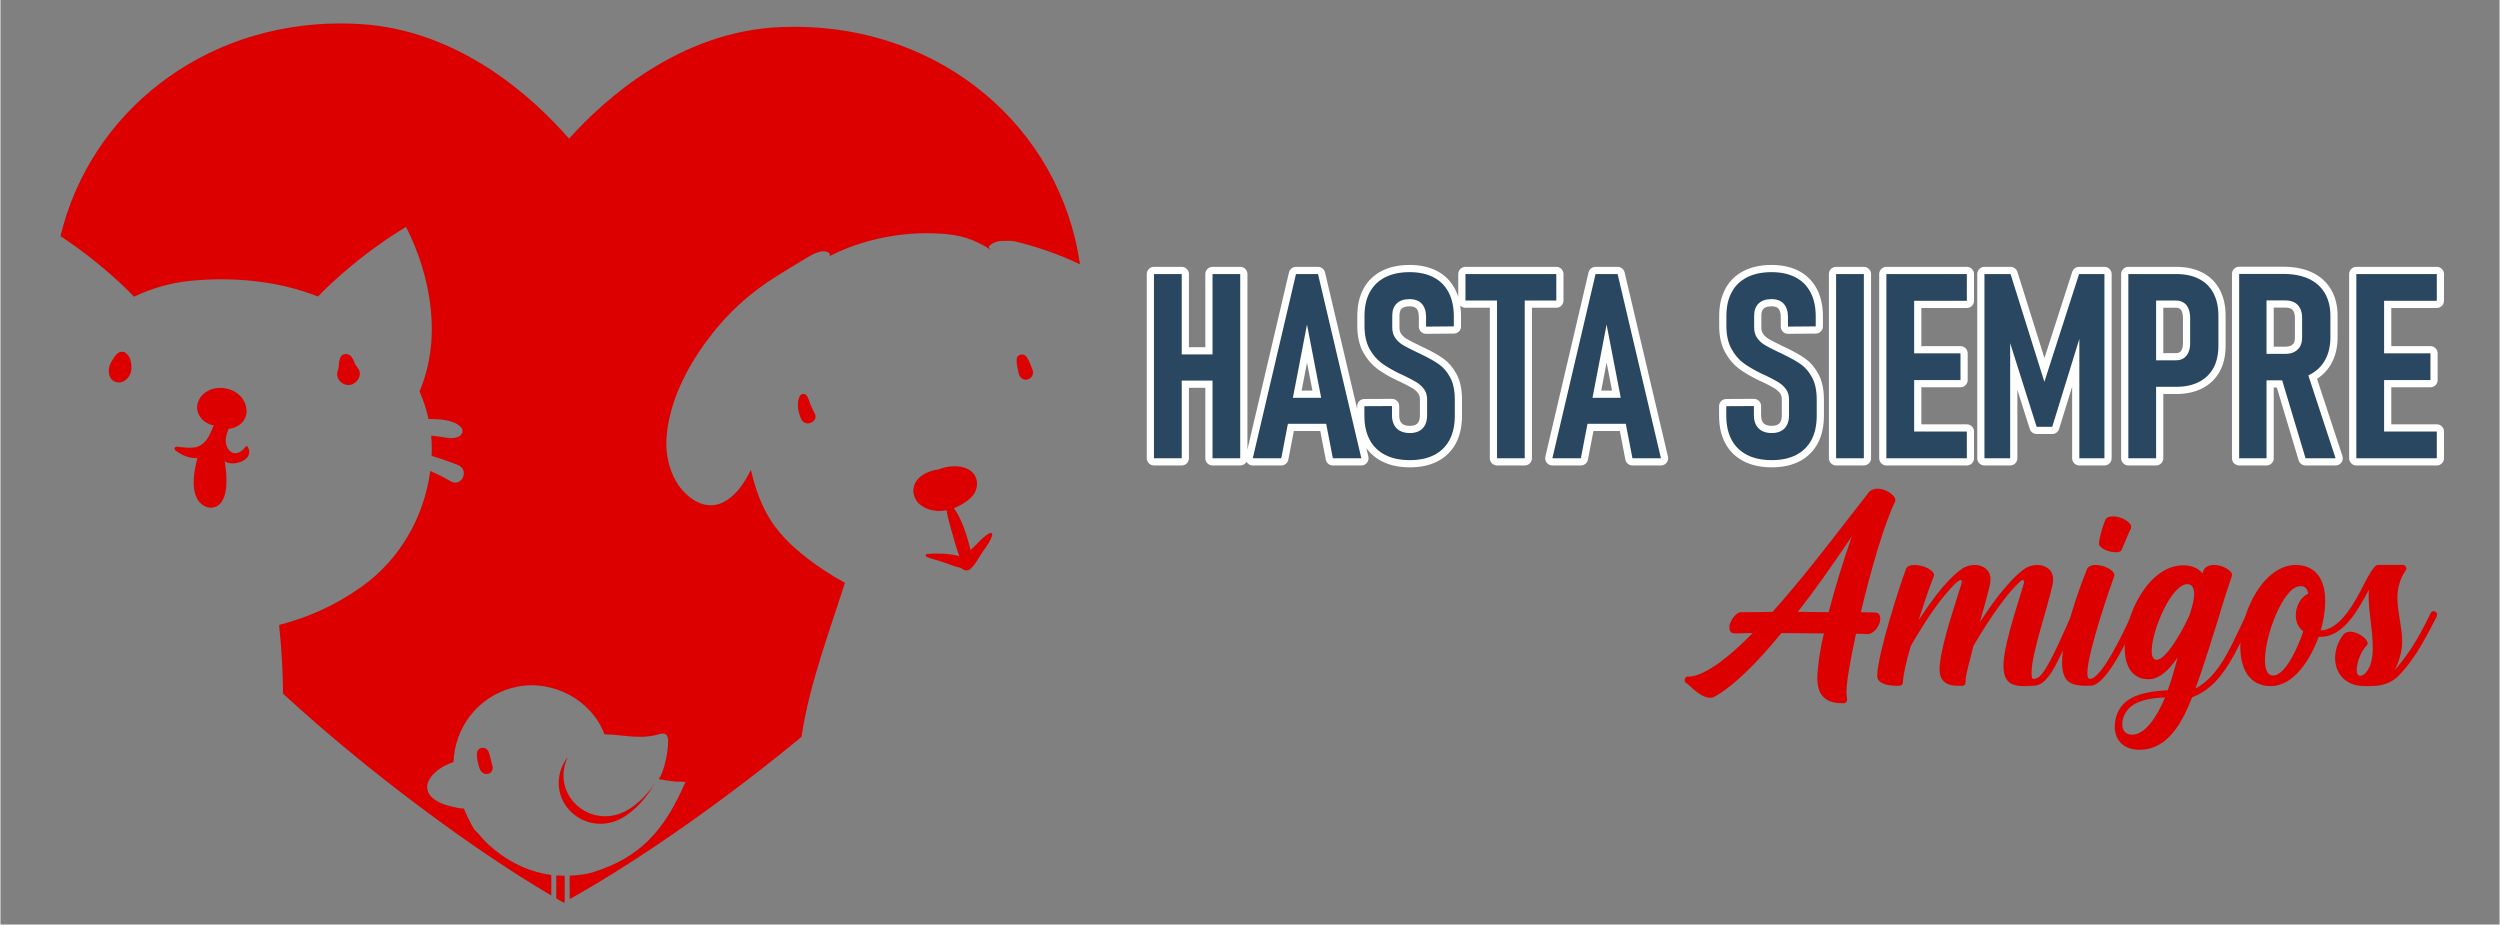
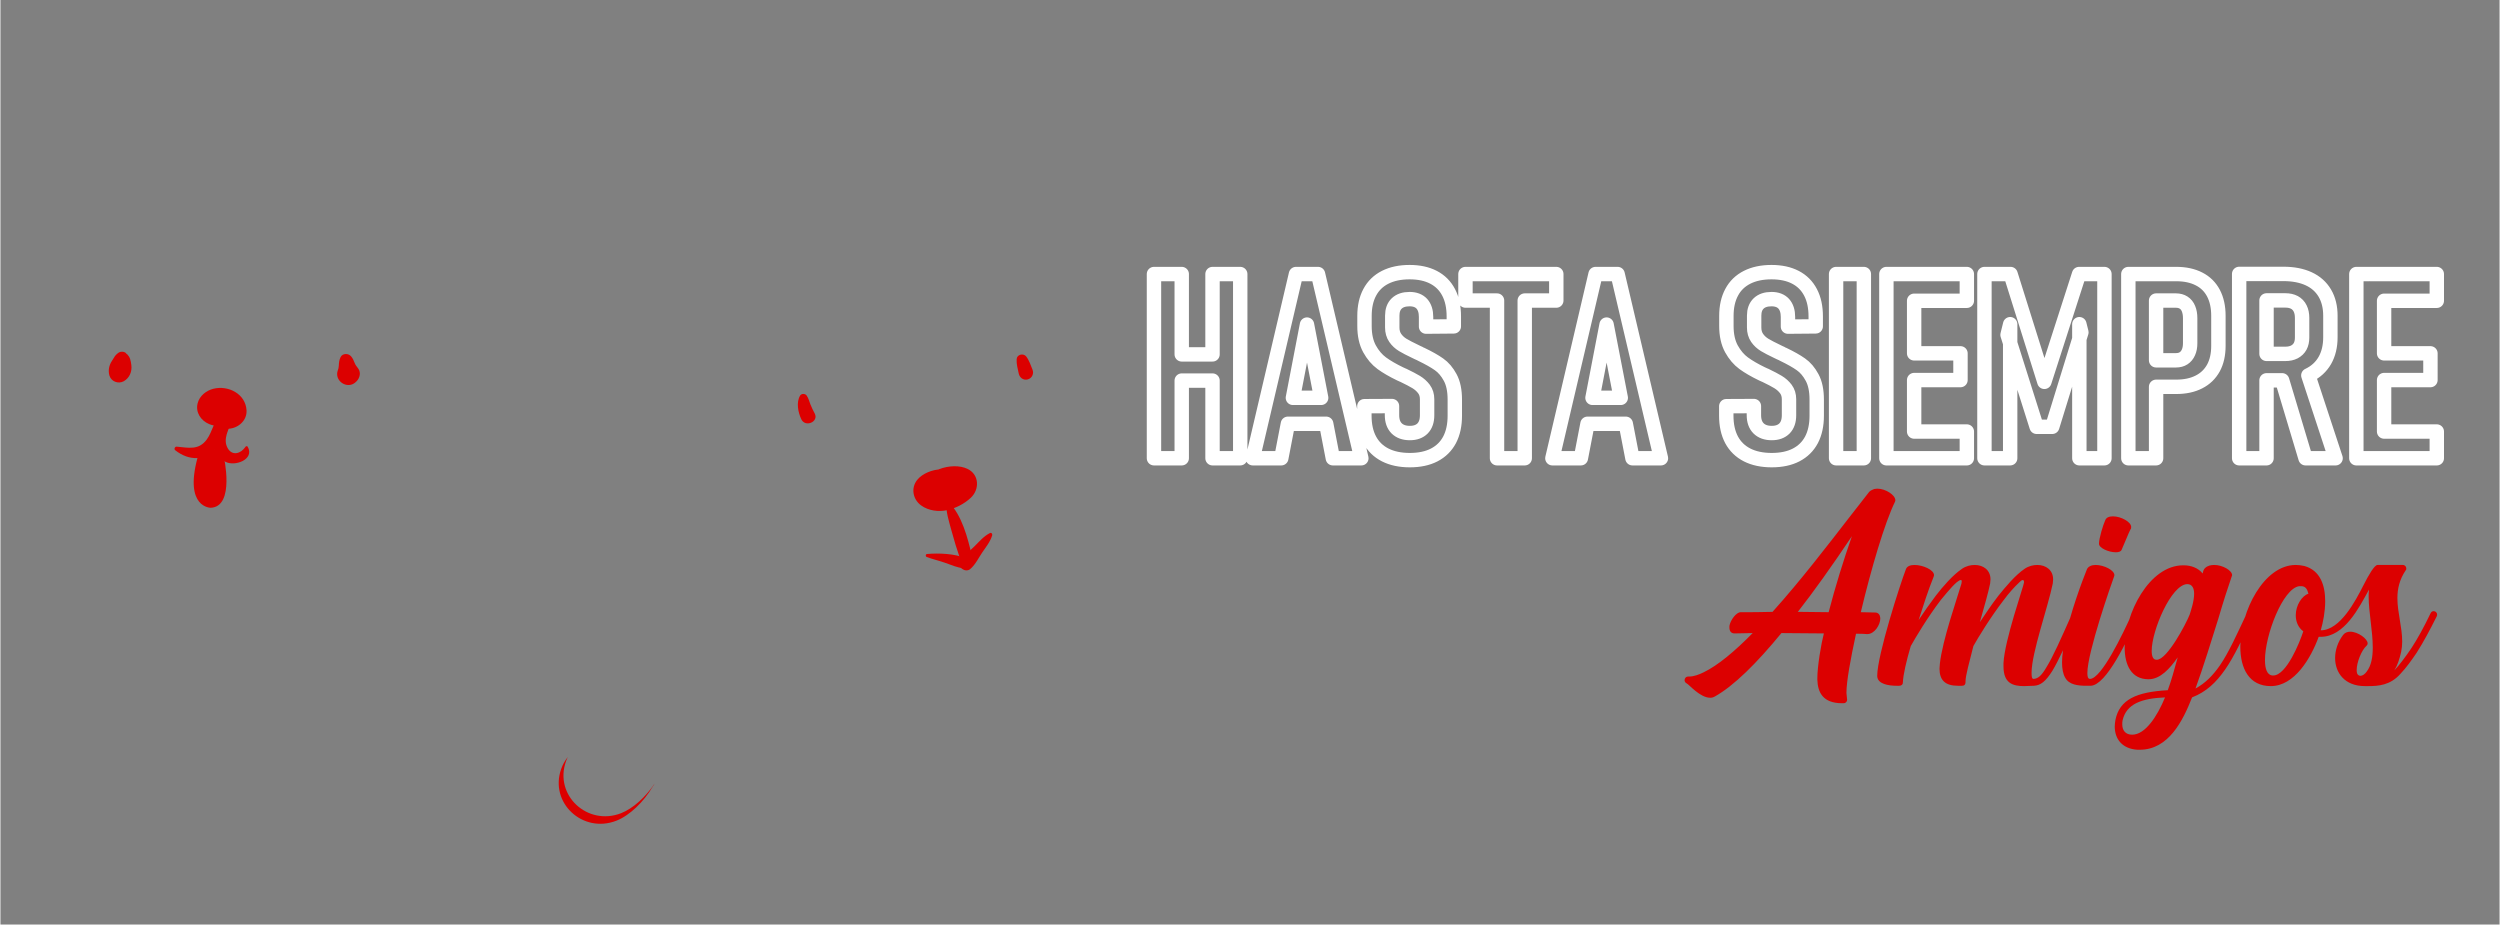
<svg xmlns="http://www.w3.org/2000/svg" xml:space="preserve" width="1517px" height="561px" version="1.1" style="shape-rendering:geometricPrecision; text-rendering:geometricPrecision; image-rendering:optimizeQuality; fill-rule:evenodd; clip-rule:evenodd" viewBox="0 0 1517 561.2">
  <rect x="0" y="0" width="1517" height="561.2" fill="#808080" stroke="none" />
  <defs>
    <style type="text/css"> .str0 {stroke:white;stroke-width:8.74;stroke-linecap:round;stroke-linejoin:round;stroke-miterlimit:22.926} .fil0 {fill:none;fill-rule:nonzero} .fil3 {fill:#DC0000} .fil1 {fill:#294761;fill-rule:nonzero} .fil2 {fill:#DC0000;fill-rule:nonzero} .fil4 {fill:#DC0000;fill-rule:nonzero} </style>
  </defs>
  <g id="Capa_x0020_1">
    <g>
      <path class="fil0 str0" d="M1438.07 166.35l8.85 0 31.99 0 0 16.22 -31.99 0 0 31.91 28.13 0 0 16.22 -28.13 0 0 31.24 31.99 0 0 16.22 -31.99 0 -8.85 0 -8 0 0 -111.81 8 0zm-702.32 0l16.82 0 0 111.81 -16.82 0 0 -47.14 -18.69 0 0 47.14 -16.85 0 0 -111.81 16.85 0 0 48.76 18.69 0 0 -48.76zm50.66 0l13.38 0 26.3 111.81 -17.3 0 -4.04 -20.92 -23.24 0 -4.03 20.92 -17.29 0 26.22 -111.81zm15.29 75.14l-8.6 -44.46 -8.56 44.46 17.16 0zm53.84 37.82c-5.86,0 -10.81,-1.05 -14.96,-3.15 -4.12,-2.1 -7.27,-5.17 -9.42,-9.18 -2.16,-4.05 -3.23,-8.93 -3.23,-14.65l0 -5.77 16.77 -0.08 0 5.54c0,3.43 0.94,6.09 2.83,8 1.92,1.89 4.57,2.84 8.01,2.84 3.33,0 5.9,-0.95 7.74,-2.81 1.81,-1.87 2.73,-4.52 2.73,-7.96l0 -9.76c0,-2.41 -0.63,-4.46 -1.89,-6.17 -1.26,-1.68 -2.83,-3.09 -4.72,-4.25 -1.92,-1.15 -4.52,-2.52 -7.85,-4.12 -0.16,-0.05 -0.32,-0.11 -0.48,-0.18 -0.15,-0.08 -0.31,-0.16 -0.44,-0.21l-1 -0.45c-4.46,-2.15 -8.16,-4.3 -11.13,-6.46 -2.94,-2.15 -5.43,-5.09 -7.45,-8.76 -2.02,-3.7 -3.04,-8.32 -3.04,-13.86l0 -6.14c0,-5.59 1.07,-10.37 3.2,-14.33 2.13,-3.99 5.25,-7.01 9.34,-9.08 4.1,-2.08 9.06,-3.13 14.83,-3.13 5.7,0 10.55,1.05 14.54,3.13 3.99,2.07 7.06,5.12 9.16,9.16 2.1,4.01 3.15,8.87 3.15,14.56l0 6.07 -16.85 0.15 0 -5.85c0,-3.46 -0.87,-6.14 -2.57,-8.03 -1.71,-1.86 -4.2,-2.81 -7.43,-2.81 -3.38,0 -5.98,0.89 -7.8,2.63 -1.81,1.73 -2.72,4.2 -2.72,7.37l0 7.24c0,2.45 0.6,4.55 1.81,6.3 1.2,1.74 2.73,3.15 4.56,4.26 1.84,1.1 4.39,2.44 7.61,3.96 0.48,0.21 0.92,0.42 1.34,0.66 0.45,0.23 0.92,0.44 1.45,0.65 0.13,0.11 0.31,0.18 0.5,0.26 0.15,0.08 0.36,0.19 0.57,0.29 4.36,2.1 7.85,4.07 10.53,5.96 2.67,1.86 4.93,4.51 6.8,7.98 1.88,3.46 2.8,7.95 2.8,13.44l0 9.76c0,5.72 -1.05,10.6 -3.17,14.65 -2.13,4.01 -5.25,7.08 -9.32,9.18 -4.07,2.1 -9,3.15 -14.8,3.15zm69.73 -96.87l0 95.72 -16.82 0 0 -95.72 -19.16 0 0 -16.09 55.14 0 0 16.09 -19.16 0zm42.99 -16.09l13.39 0 26.3 111.81 -17.3 0 -4.04 -20.92 -23.24 0 -4.03 20.92 -17.29 0 26.21 -111.81zm15.3 75.14l-8.6 -44.46 -8.56 44.46 17.16 0zm91.66 37.82c-5.86,0 -10.82,-1.05 -14.96,-3.15 -4.12,-2.1 -7.27,-5.17 -9.43,-9.18 -2.15,-4.05 -3.22,-8.93 -3.22,-14.65l0 -5.77 16.77 -0.08 0 5.54c0,3.43 0.94,6.09 2.83,8 1.92,1.89 4.57,2.84 8.01,2.84 3.33,0 5.9,-0.95 7.74,-2.81 1.81,-1.87 2.73,-4.52 2.73,-7.96l0 -9.76c0,-2.41 -0.63,-4.46 -1.89,-6.17 -1.26,-1.68 -2.83,-3.09 -4.73,-4.25 -1.91,-1.15 -4.51,-2.52 -7.84,-4.12 -0.16,-0.05 -0.32,-0.11 -0.48,-0.18 -0.15,-0.08 -0.31,-0.16 -0.44,-0.21l-1 -0.45c-4.46,-2.15 -8.16,-4.3 -11.13,-6.46 -2.94,-2.15 -5.43,-5.09 -7.45,-8.76 -2.02,-3.7 -3.05,-8.32 -3.05,-13.86l0 -6.14c0,-5.59 1.08,-10.37 3.21,-14.33 2.12,-3.99 5.25,-7.01 9.34,-9.08 4.09,-2.08 9.06,-3.13 14.83,-3.13 5.69,0 10.55,1.05 14.54,3.13 3.99,2.07 7.06,5.12 9.16,9.16 2.1,4.01 3.15,8.87 3.15,14.56l0 6.07 -16.85 0.15 0 -5.85c0,-3.46 -0.87,-6.14 -2.57,-8.03 -1.71,-1.86 -4.2,-2.81 -7.43,-2.81 -3.39,0 -5.98,0.89 -7.8,2.63 -1.81,1.73 -2.73,4.2 -2.73,7.37l0 7.24c0,2.45 0.61,4.55 1.81,6.3 1.21,1.74 2.74,3.15 4.57,4.26 1.84,1.1 4.39,2.44 7.61,3.96 0.48,0.21 0.92,0.42 1.34,0.66 0.45,0.23 0.92,0.44 1.45,0.65 0.13,0.11 0.31,0.18 0.49,0.26 0.16,0.08 0.37,0.19 0.58,0.29 4.36,2.1 7.85,4.07 10.53,5.96 2.67,1.86 4.93,4.51 6.79,7.98 1.89,3.46 2.81,7.95 2.81,13.44l0 9.76c0,5.72 -1.05,10.6 -3.17,14.65 -2.13,4.01 -5.25,7.08 -9.32,9.18 -4.07,2.1 -9,3.15 -14.8,3.15zm55.9 -1.15l-16.85 0 0 -111.81 16.85 0 0 111.81zm13.68 -111.81l8 0 8.85 0 31.99 0 0 16.22 -31.99 0 0 31.91 28.13 0 0 16.22 -28.13 0 0 31.24 31.99 0 0 16.22 -31.99 0 -8.85 0 -8 0 0 -111.81zm116.97 0l15.39 0 0 111.81 -15.23 0 0 -81.37 1.24 4.94 -17.7 57.35 -9.47 0 -17.66 -55.83 1.6 -6.46 0 81.37 -15.62 0 0 -111.81 15.85 0 20.53 65.43 21.07 -65.43zm46.75 52.36l12.07 0c1.79,0 3.34,-0.4 4.62,-1.23 1.26,-0.82 2.26,-2 2.94,-3.57 0.71,-1.55 1.05,-3.42 1.05,-5.57l0 -15.14c0,-2.26 -0.34,-4.2 -1,-5.8 -0.65,-1.63 -1.65,-2.86 -2.96,-3.7 -1.31,-0.84 -2.86,-1.26 -4.65,-1.26l-12.07 0 0 36.27zm0 -52.36l12.23 0c5.38,0 10,1 13.83,2.97 3.86,1.96 6.77,4.85 8.77,8.65 1.99,3.79 2.99,8.35 2.99,13.68l0 18.29c0,5.25 -1,9.71 -3.02,13.44 -2.05,3.7 -4.96,6.54 -8.82,8.48 -3.83,1.97 -8.42,2.94 -13.75,2.94l-12.23 0 0 43.36 -16.85 0 0 -111.81 8.48 0 8.37 0zm67.03 48.45l11.47 0c2.1,0 3.91,-0.39 5.46,-1.18 1.52,-0.82 2.7,-1.94 3.49,-3.39 0.79,-1.47 1.18,-3.25 1.18,-5.35l0 -11.92c0,-2.2 -0.39,-4.12 -1.18,-5.72 -0.79,-1.63 -1.97,-2.83 -3.49,-3.67 -1.55,-0.82 -3.36,-1.21 -5.46,-1.21l-11.47 0 0 32.44zm0 -48.53l10.24 0c5.98,0 11.13,1 15.38,2.97 4.25,1.96 7.51,4.88 9.76,8.68 2.26,3.84 3.39,8.4 3.39,13.73l0 13.07c0,5.48 -1.13,10.18 -3.39,14.12 -2.25,3.91 -5.54,6.9 -9.81,8.95l-0.19 0.09 16.54 50.28 -18.24 0 -14.19 -47.3 -9.49 0 0 47.3 -16.61 0 0 -111.89 7.69 0 8.92 0z" />
-       <path id="_1" class="fil1" d="M1438.07 166.35l8.85 0 31.99 0 0 16.22 -31.99 0 0 31.91 28.13 0 0 16.22 -28.13 0 0 31.24 31.99 0 0 16.22 -31.99 0 -8.85 0 -8 0 0 -111.81 8 0zm-702.32 0l16.82 0 0 111.81 -16.82 0 0 -47.14 -18.69 0 0 47.14 -16.85 0 0 -111.81 16.85 0 0 48.76 18.69 0 0 -48.76zm50.66 0l13.38 0 26.3 111.81 -17.3 0 -4.04 -20.92 -23.24 0 -4.03 20.92 -17.29 0 26.22 -111.81zm15.29 75.14l-8.6 -44.46 -8.56 44.46 17.16 0zm53.84 37.82c-5.86,0 -10.81,-1.05 -14.96,-3.15 -4.12,-2.1 -7.27,-5.17 -9.42,-9.18 -2.16,-4.05 -3.23,-8.93 -3.23,-14.65l0 -5.77 16.77 -0.08 0 5.54c0,3.43 0.94,6.09 2.83,8 1.92,1.89 4.57,2.84 8.01,2.84 3.33,0 5.9,-0.95 7.74,-2.81 1.81,-1.87 2.73,-4.52 2.73,-7.96l0 -9.76c0,-2.41 -0.63,-4.46 -1.89,-6.17 -1.26,-1.68 -2.83,-3.09 -4.72,-4.25 -1.92,-1.15 -4.52,-2.52 -7.85,-4.12 -0.16,-0.05 -0.32,-0.11 -0.48,-0.18 -0.15,-0.08 -0.31,-0.16 -0.44,-0.21l-1 -0.45c-4.46,-2.15 -8.16,-4.3 -11.13,-6.46 -2.94,-2.15 -5.43,-5.09 -7.45,-8.76 -2.02,-3.7 -3.04,-8.32 -3.04,-13.86l0 -6.14c0,-5.59 1.07,-10.37 3.2,-14.33 2.13,-3.99 5.25,-7.01 9.34,-9.08 4.1,-2.08 9.06,-3.13 14.83,-3.13 5.7,0 10.55,1.05 14.54,3.13 3.99,2.07 7.06,5.12 9.16,9.16 2.1,4.01 3.15,8.87 3.15,14.56l0 6.07 -16.85 0.15 0 -5.85c0,-3.46 -0.87,-6.14 -2.57,-8.03 -1.71,-1.86 -4.2,-2.81 -7.43,-2.81 -3.38,0 -5.98,0.89 -7.8,2.63 -1.81,1.73 -2.72,4.2 -2.72,7.37l0 7.24c0,2.45 0.6,4.55 1.81,6.3 1.2,1.74 2.73,3.15 4.56,4.26 1.84,1.1 4.39,2.44 7.61,3.96 0.48,0.21 0.92,0.42 1.34,0.66 0.45,0.23 0.92,0.44 1.45,0.65 0.13,0.11 0.31,0.18 0.5,0.26 0.15,0.08 0.36,0.19 0.57,0.29 4.36,2.1 7.85,4.07 10.53,5.96 2.67,1.86 4.93,4.51 6.8,7.98 1.88,3.46 2.8,7.95 2.8,13.44l0 9.76c0,5.72 -1.05,10.6 -3.17,14.65 -2.13,4.01 -5.25,7.08 -9.32,9.18 -4.07,2.1 -9,3.15 -14.8,3.15zm69.73 -96.87l0 95.72 -16.82 0 0 -95.72 -19.16 0 0 -16.09 55.14 0 0 16.09 -19.16 0zm42.99 -16.09l13.39 0 26.3 111.81 -17.3 0 -4.04 -20.92 -23.24 0 -4.03 20.92 -17.29 0 26.21 -111.81zm15.3 75.14l-8.6 -44.46 -8.56 44.46 17.16 0zm91.66 37.82c-5.86,0 -10.82,-1.05 -14.96,-3.15 -4.12,-2.1 -7.27,-5.17 -9.43,-9.18 -2.15,-4.05 -3.22,-8.93 -3.22,-14.65l0 -5.77 16.77 -0.08 0 5.54c0,3.43 0.94,6.09 2.83,8 1.92,1.89 4.57,2.84 8.01,2.84 3.33,0 5.9,-0.95 7.74,-2.81 1.81,-1.87 2.73,-4.52 2.73,-7.96l0 -9.76c0,-2.41 -0.63,-4.46 -1.89,-6.17 -1.26,-1.68 -2.83,-3.09 -4.73,-4.25 -1.91,-1.15 -4.51,-2.52 -7.84,-4.12 -0.16,-0.05 -0.32,-0.11 -0.48,-0.18 -0.15,-0.08 -0.31,-0.16 -0.44,-0.21l-1 -0.45c-4.46,-2.15 -8.16,-4.3 -11.13,-6.46 -2.94,-2.15 -5.43,-5.09 -7.45,-8.76 -2.02,-3.7 -3.05,-8.32 -3.05,-13.86l0 -6.14c0,-5.59 1.08,-10.37 3.21,-14.33 2.12,-3.99 5.25,-7.01 9.34,-9.08 4.09,-2.08 9.06,-3.13 14.83,-3.13 5.69,0 10.55,1.05 14.54,3.13 3.99,2.07 7.06,5.12 9.16,9.16 2.1,4.01 3.15,8.87 3.15,14.56l0 6.07 -16.85 0.15 0 -5.85c0,-3.46 -0.87,-6.14 -2.57,-8.03 -1.71,-1.86 -4.2,-2.81 -7.43,-2.81 -3.39,0 -5.98,0.89 -7.8,2.63 -1.81,1.73 -2.73,4.2 -2.73,7.37l0 7.24c0,2.45 0.61,4.55 1.81,6.3 1.21,1.74 2.74,3.15 4.57,4.26 1.84,1.1 4.39,2.44 7.61,3.96 0.48,0.21 0.92,0.42 1.34,0.66 0.45,0.23 0.92,0.44 1.45,0.65 0.13,0.11 0.31,0.18 0.49,0.26 0.16,0.08 0.37,0.19 0.58,0.29 4.36,2.1 7.85,4.07 10.53,5.96 2.67,1.86 4.93,4.51 6.79,7.98 1.89,3.46 2.81,7.95 2.81,13.44l0 9.76c0,5.72 -1.05,10.6 -3.17,14.65 -2.13,4.01 -5.25,7.08 -9.32,9.18 -4.07,2.1 -9,3.15 -14.8,3.15zm55.9 -1.15l-16.85 0 0 -111.81 16.85 0 0 111.81zm13.68 -111.81l8 0 8.85 0 31.99 0 0 16.22 -31.99 0 0 31.91 28.13 0 0 16.22 -28.13 0 0 31.24 31.99 0 0 16.22 -31.99 0 -8.85 0 -8 0 0 -111.81zm116.97 0l15.39 0 0 111.81 -15.23 0 0 -81.37 1.24 4.94 -17.7 57.35 -9.47 0 -17.66 -55.83 1.6 -6.46 0 81.37 -15.62 0 0 -111.81 15.85 0 20.53 65.43 21.07 -65.43zm46.75 52.36l12.07 0c1.79,0 3.34,-0.4 4.62,-1.23 1.26,-0.82 2.26,-2 2.94,-3.57 0.71,-1.55 1.05,-3.42 1.05,-5.57l0 -15.14c0,-2.26 -0.34,-4.2 -1,-5.8 -0.65,-1.63 -1.65,-2.86 -2.96,-3.7 -1.31,-0.84 -2.86,-1.26 -4.65,-1.26l-12.07 0 0 36.27zm0 -52.36l12.23 0c5.38,0 10,1 13.83,2.97 3.86,1.96 6.77,4.85 8.77,8.65 1.99,3.79 2.99,8.35 2.99,13.68l0 18.29c0,5.25 -1,9.71 -3.02,13.44 -2.05,3.7 -4.96,6.54 -8.82,8.48 -3.83,1.97 -8.42,2.94 -13.75,2.94l-12.23 0 0 43.36 -16.85 0 0 -111.81 8.48 0 8.37 0zm67.03 48.45l11.47 0c2.1,0 3.91,-0.39 5.46,-1.18 1.52,-0.82 2.7,-1.94 3.49,-3.39 0.79,-1.47 1.18,-3.25 1.18,-5.35l0 -11.92c0,-2.2 -0.39,-4.12 -1.18,-5.72 -0.79,-1.63 -1.97,-2.83 -3.49,-3.67 -1.55,-0.82 -3.36,-1.21 -5.46,-1.21l-11.47 0 0 32.44zm0 -48.53l10.24 0c5.98,0 11.13,1 15.38,2.97 4.25,1.96 7.51,4.88 9.76,8.68 2.26,3.84 3.39,8.4 3.39,13.73l0 13.07c0,5.48 -1.13,10.18 -3.39,14.12 -2.25,3.91 -5.54,6.9 -9.81,8.95l-0.19 0.09 16.54 50.28 -18.24 0 -14.19 -47.3 -9.49 0 0 47.3 -16.61 0 0 -111.89 7.69 0 8.92 0z" />
    </g>
    <path class="fil2" d="M1118.89 426.86c1.24,0 2.07,-1.04 2.07,-2.08l-0.41 -4.15c0,-7.06 2.49,-20.56 5.81,-35.94 2.5,0 4.57,0 6.65,0.21l0.21 0c4.36,0 7.89,-5.61 7.89,-9.55 0,-0.63 -0.2,-1.25 -0.41,-1.87 -0.42,-0.83 -1.25,-1.67 -2.5,-1.67l-8.93 -0.2c6.23,-26.18 14.54,-54.43 20.78,-67.1l0.2 -0.83c0,-3.12 -5.81,-7.06 -11.01,-7.06l-1.87 0.21c-1.03,0.41 -2.49,1.03 -3.11,1.86l-12.47 16c-12.25,15.79 -29.08,37.81 -46.11,56.71 -6.86,0.21 -13.3,0.21 -19.32,0.21 -2.7,0 -6.23,4.77 -6.85,8.31l0 1.03c0,1.87 0.83,3.54 3.11,3.54l11.01 -0.21c-10.8,11.01 -21.19,19.73 -29.91,23.89 -2.49,1.24 -5.82,2.49 -8.52,2.49l-0.62 0c-1.46,0 -2.29,1.04 -2.29,2.28 0,0.63 0.42,1.46 1.25,1.87 1.45,0.63 8.1,8.73 14.33,8.73 1.04,0 1.87,-0.21 2.91,-0.83 11.43,-6.44 25.14,-19.94 40.3,-38.43l25.76 0.21c-1.66,6.44 -3.95,19.94 -3.95,27.21l0 0.83c0.21,7.68 3.33,14.33 14.96,14.33l1.04 0zm-9.14 -55.25l-18.7 -0.21c9.76,-12.47 20.57,-27.63 32.82,-45.91 -4.98,14.13 -10.18,30.95 -14.12,46.12zm118.82 44.87l5.81 -0.21c3.95,-0.21 7.06,-2.5 11.22,-9.14 3.74,-6.23 8.52,-16.62 15.79,-33.24 0.2,-0.41 0.2,-0.62 0.2,-0.83 0,-1.25 -1.04,-2.08 -2.28,-2.08 -0.62,0 -1.25,0.42 -1.66,1.25 -7.27,16.41 -11.84,26.59 -15.58,32.61 -3.12,5.4 -5.2,7.07 -7.9,7.27 -1.03,0 -1.24,-1.24 -1.24,-3.74 0,-12.04 9.97,-39.88 12.88,-54.21l0.2 -2.49c0,-5.61 -4.36,-8.73 -9.55,-8.73 -2.49,0 -5.19,0.62 -7.69,2.29 -5.81,3.94 -11.63,11.01 -15.99,16.41 -4.16,5.4 -7.9,11.01 -11.22,15.99 2.49,-8.72 5.4,-19.11 6.23,-23.47l0.21 -2.49c0,-5.61 -4.36,-8.73 -9.55,-8.73 -2.5,0 -5.2,0.62 -7.69,2.29 -5.82,3.94 -11.84,11.01 -16,16.41 -3.74,4.98 -7.27,9.97 -10.38,14.74 2.91,-8.93 5.61,-17.65 9.14,-26.38l0.21 -0.83c0,-3.32 -6.86,-6.23 -11.85,-6.23 -2.69,0 -4.56,0.83 -5.19,2.49 -3.53,9.14 -17.45,52.35 -17.45,64.81l0 0.21c0.21,4.78 6.86,5.82 11.84,5.82l1.46 0c1.24,0 2.28,-0.62 2.28,-2.08 0.21,-4.78 2.08,-12.88 4.78,-22.02 2.91,-5.19 10.18,-17.45 18.28,-28.04 0.62,-0.63 6.23,-7.89 9.76,-10.8 1.04,-0.83 1.87,-1.25 2.29,-1.25 0.41,0 0.62,0.21 0.62,0.83l-0.21 1.45c-2.28,7.9 -11.63,34.49 -13.08,48.61l-0.21 2.91c0,6.86 3.32,10.39 11.22,10.39l2.28 0c1.25,0 2.29,-0.42 2.29,-2.29l0 -0.41c0,-3.33 2.28,-11.64 4.77,-21.4 2.91,-5.19 10.18,-17.24 18.49,-28.04 2.91,-3.95 6.23,-7.69 9.35,-10.6 0.62,-0.62 1.45,-1.45 2.08,-1.45 0.62,0 0.83,0.42 0.83,1.45 -0.21,2.29 -11.84,35.11 -12.47,49.03l0 1.87c0,10.18 5.4,12.05 12.68,12.05zm40.29 -0.21c9.56,-0.42 22.23,-27.63 28.88,-42.38 0.21,-0.41 0.21,-0.62 0.21,-1.04 0,-0.83 -0.42,-1.45 -1.04,-1.66l-1.04 -0.21c-0.83,0 -1.46,0.21 -1.87,1.25 -5.82,13.09 -18.7,39.68 -25.55,39.88 -1.25,0 -1.66,-1.24 -1.66,-3.53 0,-12.67 14.54,-54.01 16.2,-58.58l0.21 -0.83c0,-3.11 -6.44,-6.23 -11.43,-6.23 -2.28,0 -4.36,0.83 -5.19,2.49 -3.12,7.69 -9.97,26.18 -13.29,41.76 -1.04,5.4 -1.87,10.59 -1.87,14.95 0,3.74 0.62,7.06 1.87,9.14 2.28,4.37 7.68,4.99 12.87,4.99l2.7 0zm15.17 -81.02c1.66,0 3.11,-0.41 3.53,-1.45 1.45,-3.12 4.36,-10.59 5.4,-12.46 0.42,-0.42 0.42,-1.04 0.42,-1.46 0,-3.11 -6.24,-6.44 -11.01,-6.44 -2.29,0 -4.16,0.63 -4.78,2.5 -1.25,2.7 -3.74,10.8 -3.74,14.12 0,2.7 6.02,5.19 10.18,5.19zm24.93 65.23l-0.21 0c-2.08,0 -2.91,-2.08 -2.91,-5.4 0,-12.26 11.84,-40.3 21.6,-40.51 3.12,0 4.16,2.7 4.16,5.82 0,4.78 -2.08,10.59 -2.7,12.67 -2.29,5.82 -13.71,27.42 -19.94,27.42zm-10.39 54.63c17.45,0 26.17,-17.45 31.78,-31.78 8.52,-3.32 14.54,-8.93 20.15,-17.03 5.61,-8.1 10.6,-18.91 16.83,-32.41 0.21,-0.41 0.21,-0.62 0.21,-0.83 0,-1.04 -0.63,-1.66 -1.25,-1.87 -0.42,-0.21 -0.62,-0.21 -0.83,-0.21 -0.83,0 -1.66,0.63 -1.87,1.25 -6.23,13.29 -11.01,23.89 -16.41,31.78 -4.36,6.23 -8.93,10.8 -14.75,13.92 4.78,-13.09 9.55,-28.67 13.92,-42.58 2.9,-9.98 5.81,-18.91 8.1,-25.56l0.21 -0.62c0,-2.91 -5.82,-6.23 -10.81,-6.23 -2.07,0 -4.15,0.42 -5.6,1.87 -0.83,0.62 -1.25,2.08 -1.46,3.32 -2.7,-3.32 -6.85,-4.98 -11.63,-4.98l-0.21 0c-20.56,0 -35.52,29.29 -35.52,49.85 0,10.8 4.15,19.11 14.13,19.32l0.41 0c7.06,0 12.88,-6.44 17.66,-13.29 -2.5,8.93 -3.53,13.08 -6.03,19.94 -18.9,1.04 -29.29,5.61 -31.78,18.07 -0.21,1.45 -0.41,2.7 -0.41,3.95 0,7.68 4.57,13.5 13.71,14.12l1.45 0zm-4.57 -9.14c-4.15,0 -6.02,-2.7 -6.02,-6.23 0,-0.83 0,-1.66 0.2,-2.49 2.29,-9.97 11.43,-13.3 25.76,-13.92 -4.78,11.63 -12.05,22.64 -19.94,22.64zm85.58 -35.93l-0.62 0c-3.12,-0.42 -4.36,-4.16 -4.36,-9.35 0,-15.17 10.8,-43.42 20.77,-44.87l1.25 0c2.7,0 3.74,2.08 4.36,4.57 -3.95,1.25 -7.69,7.06 -7.69,13.09 0,3.53 1.25,7.27 4.57,9.76 -2.07,6.44 -10.18,26.8 -18.28,26.8zm57.54 6.44c6.23,0 13.51,-0.42 19.74,-7.48 3.53,-3.74 6.64,-8.1 9.76,-12.67 4.36,-6.86 8.31,-14.34 12.26,-22.23 0.2,-0.42 0.2,-0.83 0.2,-1.04 0,-1.25 -1.04,-2.08 -2.07,-2.08 -0.83,0 -1.46,0.42 -1.87,1.25 -4.16,8.72 -8.1,15.79 -11.64,21.19 -3.32,4.98 -7.68,10.8 -10.38,13.5 1.87,-2.91 3.11,-6.65 4.15,-11.22 0.42,-2.07 0.63,-4.15 0.63,-6.23 0,-8.93 -2.91,-17.66 -2.91,-26.38 0,-5.61 1.24,-11.22 4.98,-16.83 0.42,-0.41 0.42,-0.83 0.42,-1.24 0,-1.04 -0.83,-2.08 -2.08,-2.08l-15.37 0c-1.87,0 -5.4,6.02 -8.73,12.67 -4.57,8.93 -13.91,27.01 -25.75,27.01 1.45,-4.99 2.7,-11.43 2.7,-17.66 0,-9.56 -2.91,-18.7 -12.67,-21.4 -1.87,-0.41 -3.54,-0.62 -5.2,-0.62 -19.32,0 -33.65,28.04 -33.65,49.65 0,13.29 5.4,23.89 18.49,23.89 14.33,0 24.3,-16.83 29.08,-29.92l1.25 0c14.33,0 23.26,-17.65 29.29,-28.66 -0.21,1.45 -0.21,2.9 -0.21,4.36 0,9.14 2.49,20.77 2.49,30.74 0,5.82 -0.83,11.01 -3.74,14.75 -1.04,1.45 -2.49,2.49 -3.74,2.49 -0.41,0 -0.83,-0.2 -1.24,-0.41 -0.83,-0.63 -1.04,-1.66 -1.04,-3.12 0,-4.57 2.91,-12.05 6.02,-14.75 0.42,-0.41 0.63,-0.83 0.63,-1.45 0,-2.7 -5.82,-7.06 -10.6,-7.06 -1.66,0 -3.32,0.62 -4.36,2.07 -3.12,4.16 -4.78,9.14 -4.78,13.92 0,8.93 5.82,17.04 18.07,17.04l1.87 0z" />
    <g>
-       <path class="fil3" d="M655.31 160.45c-12,-83.21 -83.85,-144.19 -173.18,-144.19 -2.81,0 -5.67,0.06 -8.53,0.17 -61.23,2.5 -106.94,43.78 -128.44,67.72 -21.14,-24.25 -66.23,-66.19 -127.44,-69.59 -3.84,-0.21 -7.71,-0.32 -11.5,-0.32 -83.18,0 -151.73,53.84 -169.77,129.1 14.77,9.75 28.61,20.92 41.26,33.31 1.14,1.11 2.28,2.26 3.37,3.45 10.82,-5.13 22.43,-8.51 34.48,-9.66 26.03,-2.48 53.04,0 77.2,9.56 1.07,-1.16 2.18,-2.27 3.28,-3.35 15.16,-14.84 32.02,-27.93 50.15,-38.93 15.63,30.74 21.66,68.44 8.19,99.87 2.37,5.42 4.22,11.04 5.49,16.79 6.93,-0.02 15.16,0.41 19.56,4.84 2.06,2.07 0.83,4.98 -1.58,5.96 -3.52,1.44 -7.09,0.5 -10.76,-0.05 -1.87,-0.28 -3.75,-0.52 -5.63,-0.71 0.29,3.04 0.42,6.1 0.36,9.18 -0.01,1.05 -0.05,2.09 -0.1,3.13 5.34,1.57 10.57,3.43 15.79,5.44 7.47,2.87 2.56,13.93 -4.19,9.97 -4,-2.35 -8.16,-4.42 -12.42,-6.26 -3.76,28.22 -18.66,54.07 -42.08,70.57 -15.67,11.04 -32.18,18.44 -49.67,22.88 1.46,13.87 2.26,27.8 2.4,41.75 53.13,48.87 116.85,95.47 162.11,122.08l0.73 0.43 0 -12.49c-15.07,-1.92 -29.22,-9.56 -40.07,-20.34 -2.25,-2.24 -4.3,-5.15 -6.47,-6.97 -1.53,-1.9 -5.73,-10.76 -6.55,-13.01 -2.24,0.19 -10.08,-1.67 -12.49,-2.67 -4.59,-1.91 -8.51,-4.41 -9.53,-8.39 -2.14,-8.33 10.16,-15.78 15.62,-17.01 0.35,-1.37 0.26,-2.41 0.4,-3.72 2.28,-21.11 17.7,-38.11 38.6,-42.19 22.07,-4.3 45.11,8.5 52.77,28.94 11.5,0.22 21.03,3.21 32.1,0.2 2.52,-0.68 5.51,-1.68 6.32,1.95 0.99,4.44 -1.78,20.5 -5.57,25.07 2.96,0.5 5.47,0.85 8.41,1.3 2.72,0.41 5.17,-0.11 7.86,0.52 -12.84,29.45 -27.51,45.96 -56.67,54.84 -3.8,1.16 -8.68,1.72 -13.6,1.9l0 14.28 4.45 -2.53c38.05,-21.63 89.14,-56.96 136.28,-95.98 4.67,-31.98 17.77,-66.13 26.35,-93.53 -7.97,-4.32 -15.59,-9.27 -22.76,-14.8 -8.25,-6.37 -15.98,-13.59 -21.74,-22.28 -6.26,-9.47 -9.99,-20.39 -12.53,-31.47 -1.16,2.35 -2.44,4.65 -3.85,6.9 -4.64,7.42 -11.7,14.56 -20.46,14.61 -4.88,0.03 -9.54,-2.23 -13.32,-5.31 -10.53,-8.58 -14.68,-23.21 -13.55,-36.75 2.2,-26.39 18.38,-52.77 35.97,-71.78 9.6,-10.37 20.8,-19.21 32.88,-26.53 4.07,-2.47 8.06,-5.06 12.18,-7.43 4.06,-2.34 10.81,-7.36 15.76,-6.25 0.75,0.17 1.5,0.5 1.95,1.11 0.35,0.47 0.34,1.06 0.09,1.73 2.76,-1.42 5.6,-2.73 8.53,-3.94 18.08,-7.45 37.84,-10.83 57.37,-9.83 13.3,0.68 21.04,2.99 32.1,9.9 -0.91,-0.87 -1.51,-1.68 -1.1,-2.12 2.01,-2.14 3.98,-2.86 6.81,-3.23 0.33,-0.04 0.67,-0.04 1,-0.03 2.88,0.06 5.44,-0.33 8.2,0.34 3.24,0.77 6.47,1.63 9.66,2.57 6.4,1.87 12.7,4.08 18.88,6.58 3.59,1.46 7.14,3.03 10.64,4.7zm-317.93 384.9l4.4 2.58 0.74 -0.42 0 -15.94 -1.02 0c-1.38,0 -2.75,-0.06 -4.12,-0.17l0 13.95z" />
      <g id="_1781143097760">
        <path class="fil4" d="M616.86 217.97c-0.2,2.99 0.65,5.87 1.26,8.77 0.53,2.57 2.88,4.29 5.51,3.56 2.52,-0.72 3.85,-3.46 2.85,-5.91 -1.12,-2.72 -2.02,-5.67 -3.83,-8 -1.65,-2.14 -5.6,-1.29 -5.79,1.58z" />
        <path class="fil4" d="M485.43 240.1c-2.5,4.14 -1.26,10.18 0.7,14.38 2.43,5.19 10.79,1.51 8.14,-3.49 -0.96,-1.81 -1.87,-3.63 -2.61,-5.54 -0.73,-1.88 -1.13,-3.68 -2.28,-5.36 -0.84,-1.23 -3.14,-1.33 -3.95,0.01z" />
        <path class="fil4" d="M578.97 291.52c0.05,-4.31 -4.29,-6.61 -8.24,-6.59 -4.87,0.04 -11.16,2.49 -14.25,6.38 -3.96,4.96 -2.61,11.85 2.38,15.49 4.44,3.23 10.68,4.05 15.94,2.84 5.19,-1.19 10.27,-3.81 14.18,-7.44 5.48,-5.09 5.26,-14.15 -1.99,-17.6 -9.41,-4.49 -26.64,0.91 -28.42,12.01 -0.86,5.44 4.1,9.2 9.04,8.87 3.46,-0.24 10.18,-5.61 12.57,-4.5 -1.2,-0.91 -2.4,-1.82 -3.59,-2.75 0.17,0.26 0.35,0.51 0.53,0.76 -0.6,-2.18 -1.2,-4.36 -1.8,-6.54 -0.01,0.3 -0.03,0.59 -0.04,0.88 0.58,-1.42 1.17,-2.84 1.75,-4.27 -0.85,1.43 -2.78,2.44 -4.38,3.17 -0.93,0.41 -1.86,0.76 -2.87,0.87 -2.39,0.27 -2.19,-0.86 -0.89,2.66 1.39,3.79 0.89,2.53 3.23,0.78 1.02,-0.77 2.11,-1.46 3.25,-2.05 1.23,-0.63 3.58,-1.1 3.6,-2.97z" />
        <path class="fil4" d="M574.17 305.3c-0.29,5.68 1.64,11.23 3.08,16.66 1.56,5.82 3.32,11.53 5.28,17.22 1.36,3.94 8.06,2.13 7.1,-1.99 -2.49,-10.73 -6.01,-24.5 -14.1,-32.45 -0.45,-0.45 -1.33,-0.03 -1.36,0.56z" />
        <path class="fil4" d="M562.24 338.09c3.73,1.43 7.69,2.27 11.46,3.64 3.54,1.28 7.07,2.78 10.82,3.26 3.57,0.47 4.86,-4.62 1.61,-6.04 -6.65,-2.91 -16.49,-3.3 -23.67,-2.66 -0.93,0.08 -1.07,1.47 -0.22,1.8z" />
        <path class="fil4" d="M600.65 323.56c-3.71,1.85 -6.49,5.18 -9.39,8.06 -2.98,2.98 -6.58,5.58 -8.64,9.26 -1.96,3.49 3.17,6.95 6,4.58 3.17,-2.63 5.09,-6.8 7.4,-10.19 2.21,-3.24 4.9,-6.53 5.99,-10.36 0.23,-0.78 -0.47,-1.79 -1.36,-1.35z" />
      </g>
      <path class="fil4" d="M76.44 214.6c-0.49,-0.23 -0.43,-0.15 0.17,0.24 0.31,0.18 0.56,0.42 0.75,0.72 0.62,0.66 1.06,1.43 1.35,2.3 0.4,1.21 0.58,2.51 0.75,3.78 0.52,3.85 -1.09,7.81 -4.57,9.76 -3.35,1.87 -7.75,0.2 -8.78,-3.57 -0.8,-2.96 -0.19,-6.05 1.46,-8.59 0.45,-0.7 0.89,-1.39 1.32,-2.1 0.37,-0.63 0.72,-1.24 1.28,-1.76 0.15,-0.14 1.38,-1.28 0.93,-0.78 1.27,-1.42 4.08,-1.51 5.34,0z" />
      <path class="fil4" d="M212.55 216.01c1.32,1.31 1.87,2.82 2.55,4.53 0.46,1.14 1.2,2 1.98,3.04 2.97,3.97 -0.67,9.52 -4.96,10.08 -4.58,0.62 -8.93,-3.79 -7.44,-8.46 0.5,-1.57 0.65,-1.79 0.72,-3.35 0.08,-1.87 0.24,-3.35 1.06,-5.05 1.09,-2.3 4.44,-2.44 6.09,-0.79z" />
      <path class="fil4" d="M135.57 277.1c0,0 6.97,30.38 -7.88,31.13 0,0 -16.24,0.16 -8.11,-30.2 -4.71,0.33 -9.44,-1.53 -13.53,-4.76 -0.84,-0.66 -0.15,-2.25 0.89,-2.15 7.26,0.65 13.41,2.34 18.33,-4.39 1.83,-2.5 2.9,-5.6 4.18,-8.48 -0.95,-0.18 -1.88,-0.45 -2.77,-0.83 -5,-2.11 -8.37,-7.03 -6.99,-12.6 1.12,-4.53 5.23,-7.77 9.62,-8.85 9.05,-2.23 19.51,3.15 20.07,13.09 0.35,6.17 -4.97,10.83 -10.79,11.18l-0.42 0.02c-1.4,4.69 -4.66,9.47 -8.05,12.72l3.82 -0.72 1.63 4.84z" />
      <path class="fil4" d="M150.1 271.2c4.34,7.64 -7.78,12.2 -13.52,9.11 -10.02,-5.39 -8.87,-19.39 -4.16,-27.93 2.32,-4.19 9.43,-1.36 7.86,3.32 -1.75,5.2 -5.47,11.02 -2.27,16.47 2.86,4.88 8.13,3.04 10.74,-0.97 0.31,-0.47 1.05,-0.53 1.35,0z" />
-       <path class="fil3" d="M289.16 457.97c-0.03,2.25 1.03,7.38 2.08,9.4 2,3.83 7.6,3.14 7.57,-1.58 0,-0.41 -2.23,-8.89 -2.37,-9.23 -1.51,-3.77 -7.22,-3.65 -7.28,1.41z" />
      <path class="fil3" d="M395.91 477.53c0.42,-0.51 0.83,-1.16 1.23,-1.93 -5.43,8.14 -13.1,15.18 -20.44,18.04 -20.32,7.9 -40.73,-10.86 -33.42,-31.49 0.32,-0.91 0.7,-1.8 1.14,-2.68 -1.72,2.2 -3.12,4.67 -4.03,7.25 -7.31,20.63 13.1,39.38 33.43,31.48 8.12,-3.15 16.65,-11.45 22.09,-20.67z" />
    </g>
  </g>
</svg>